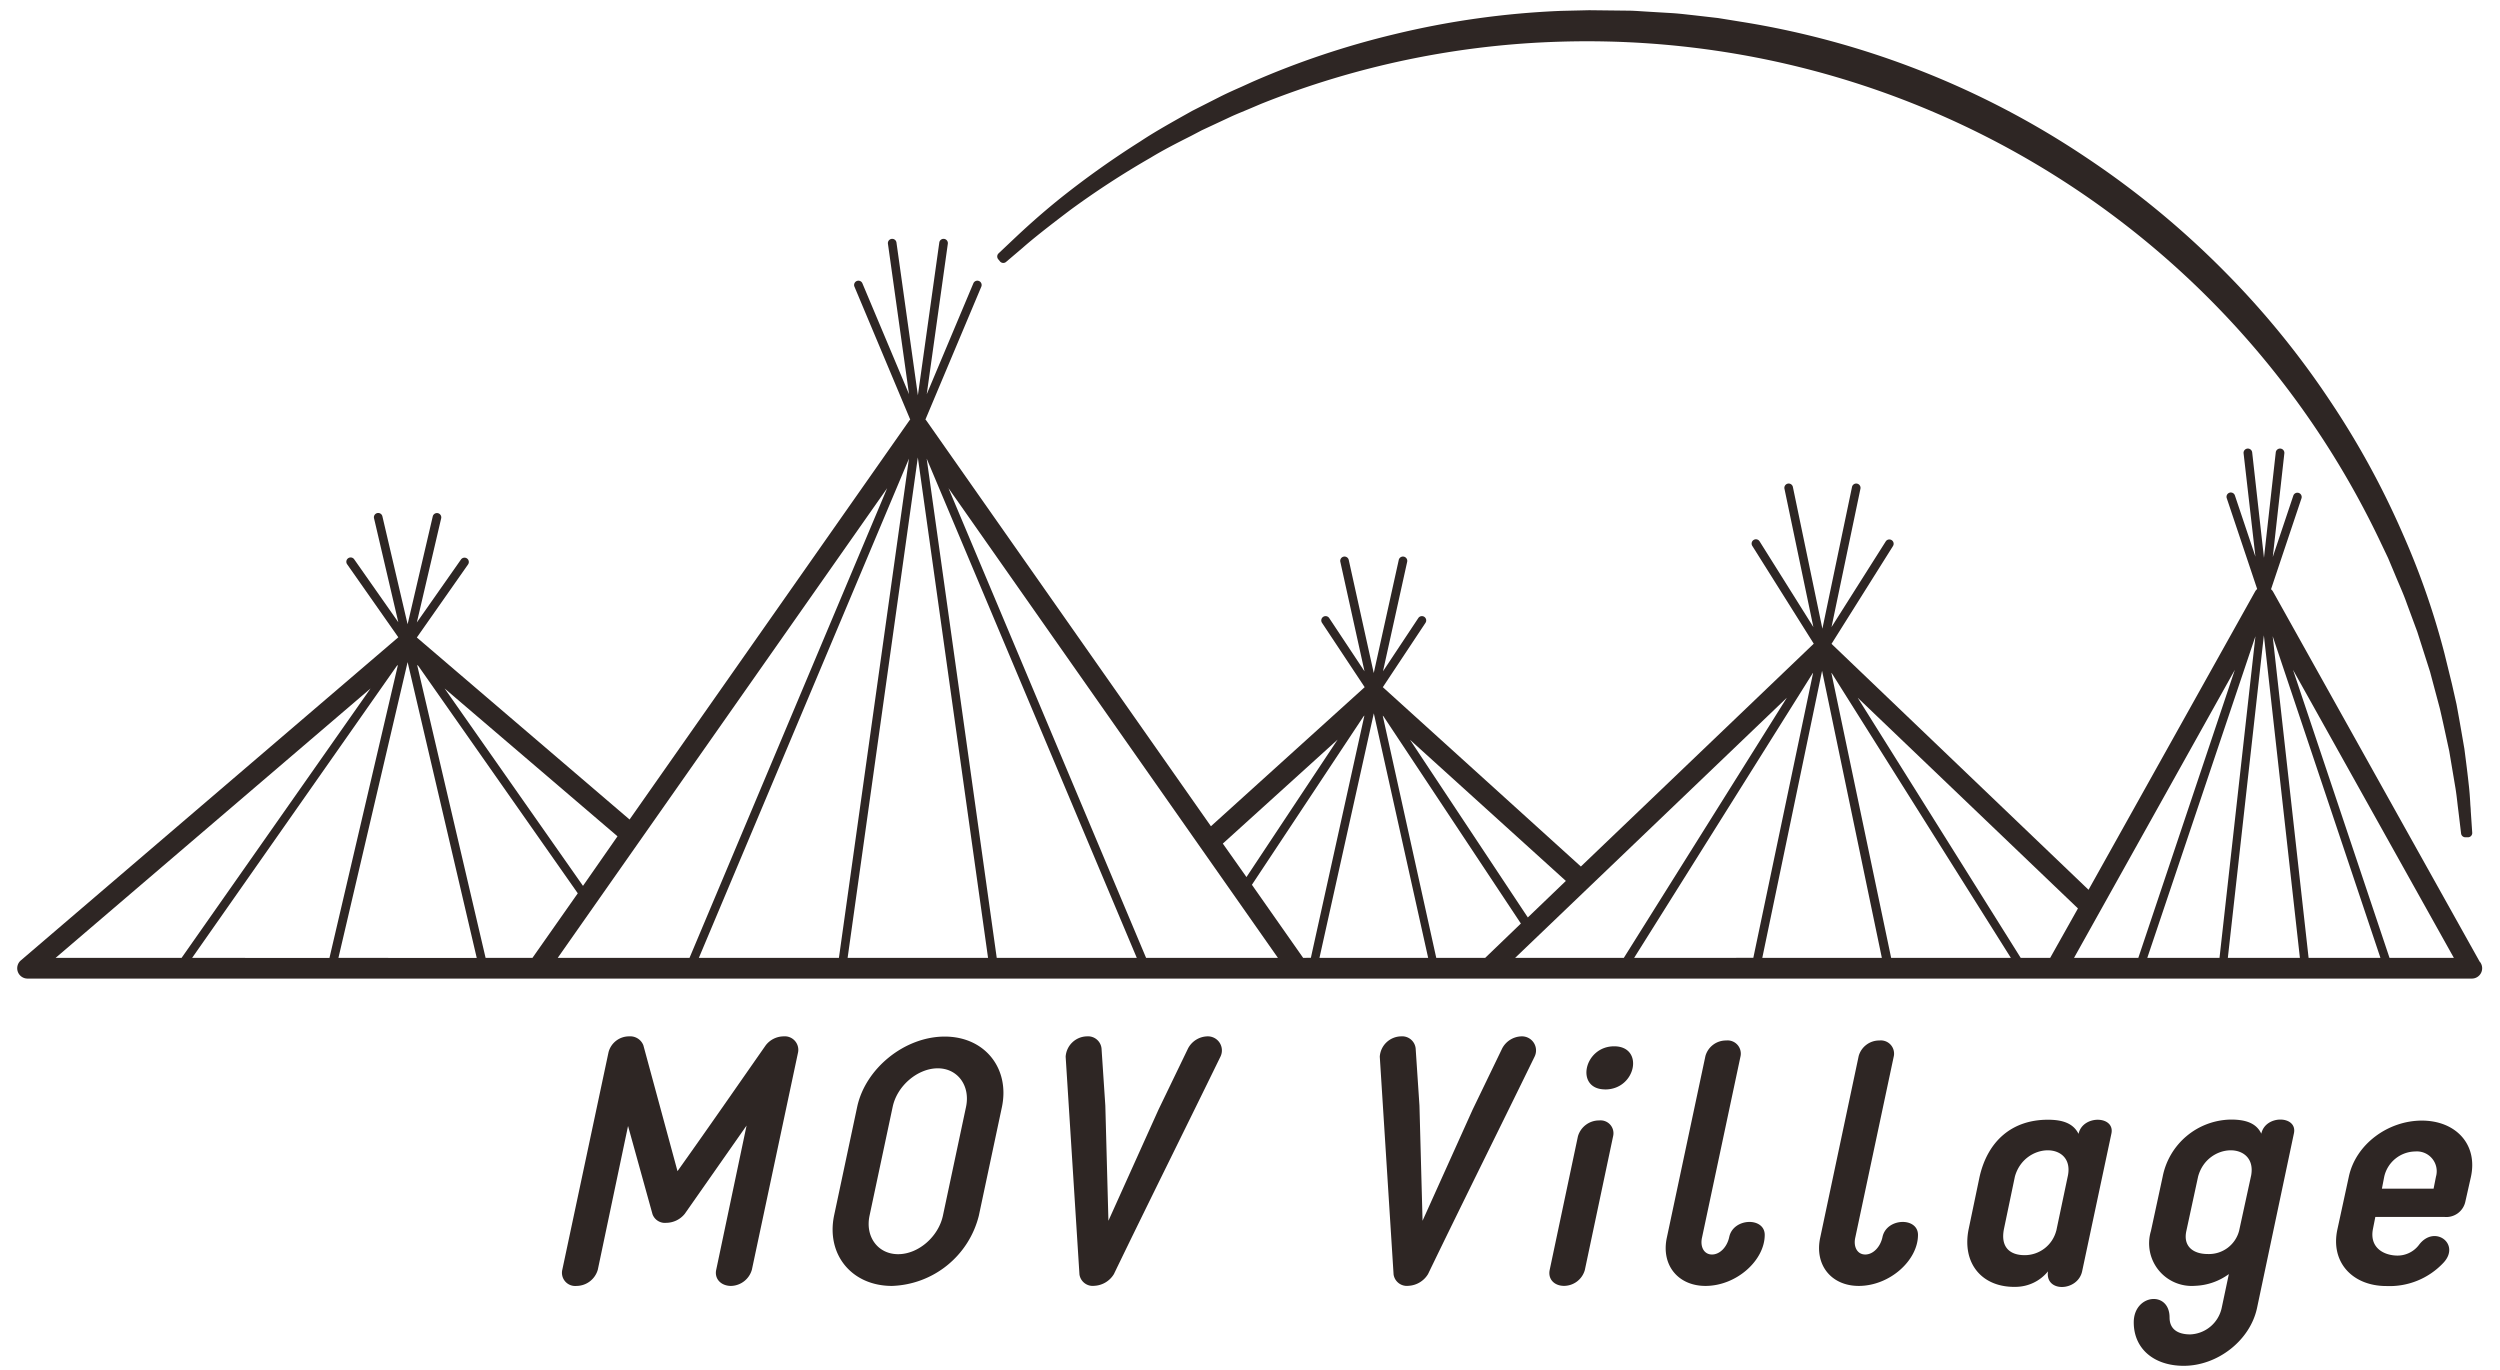
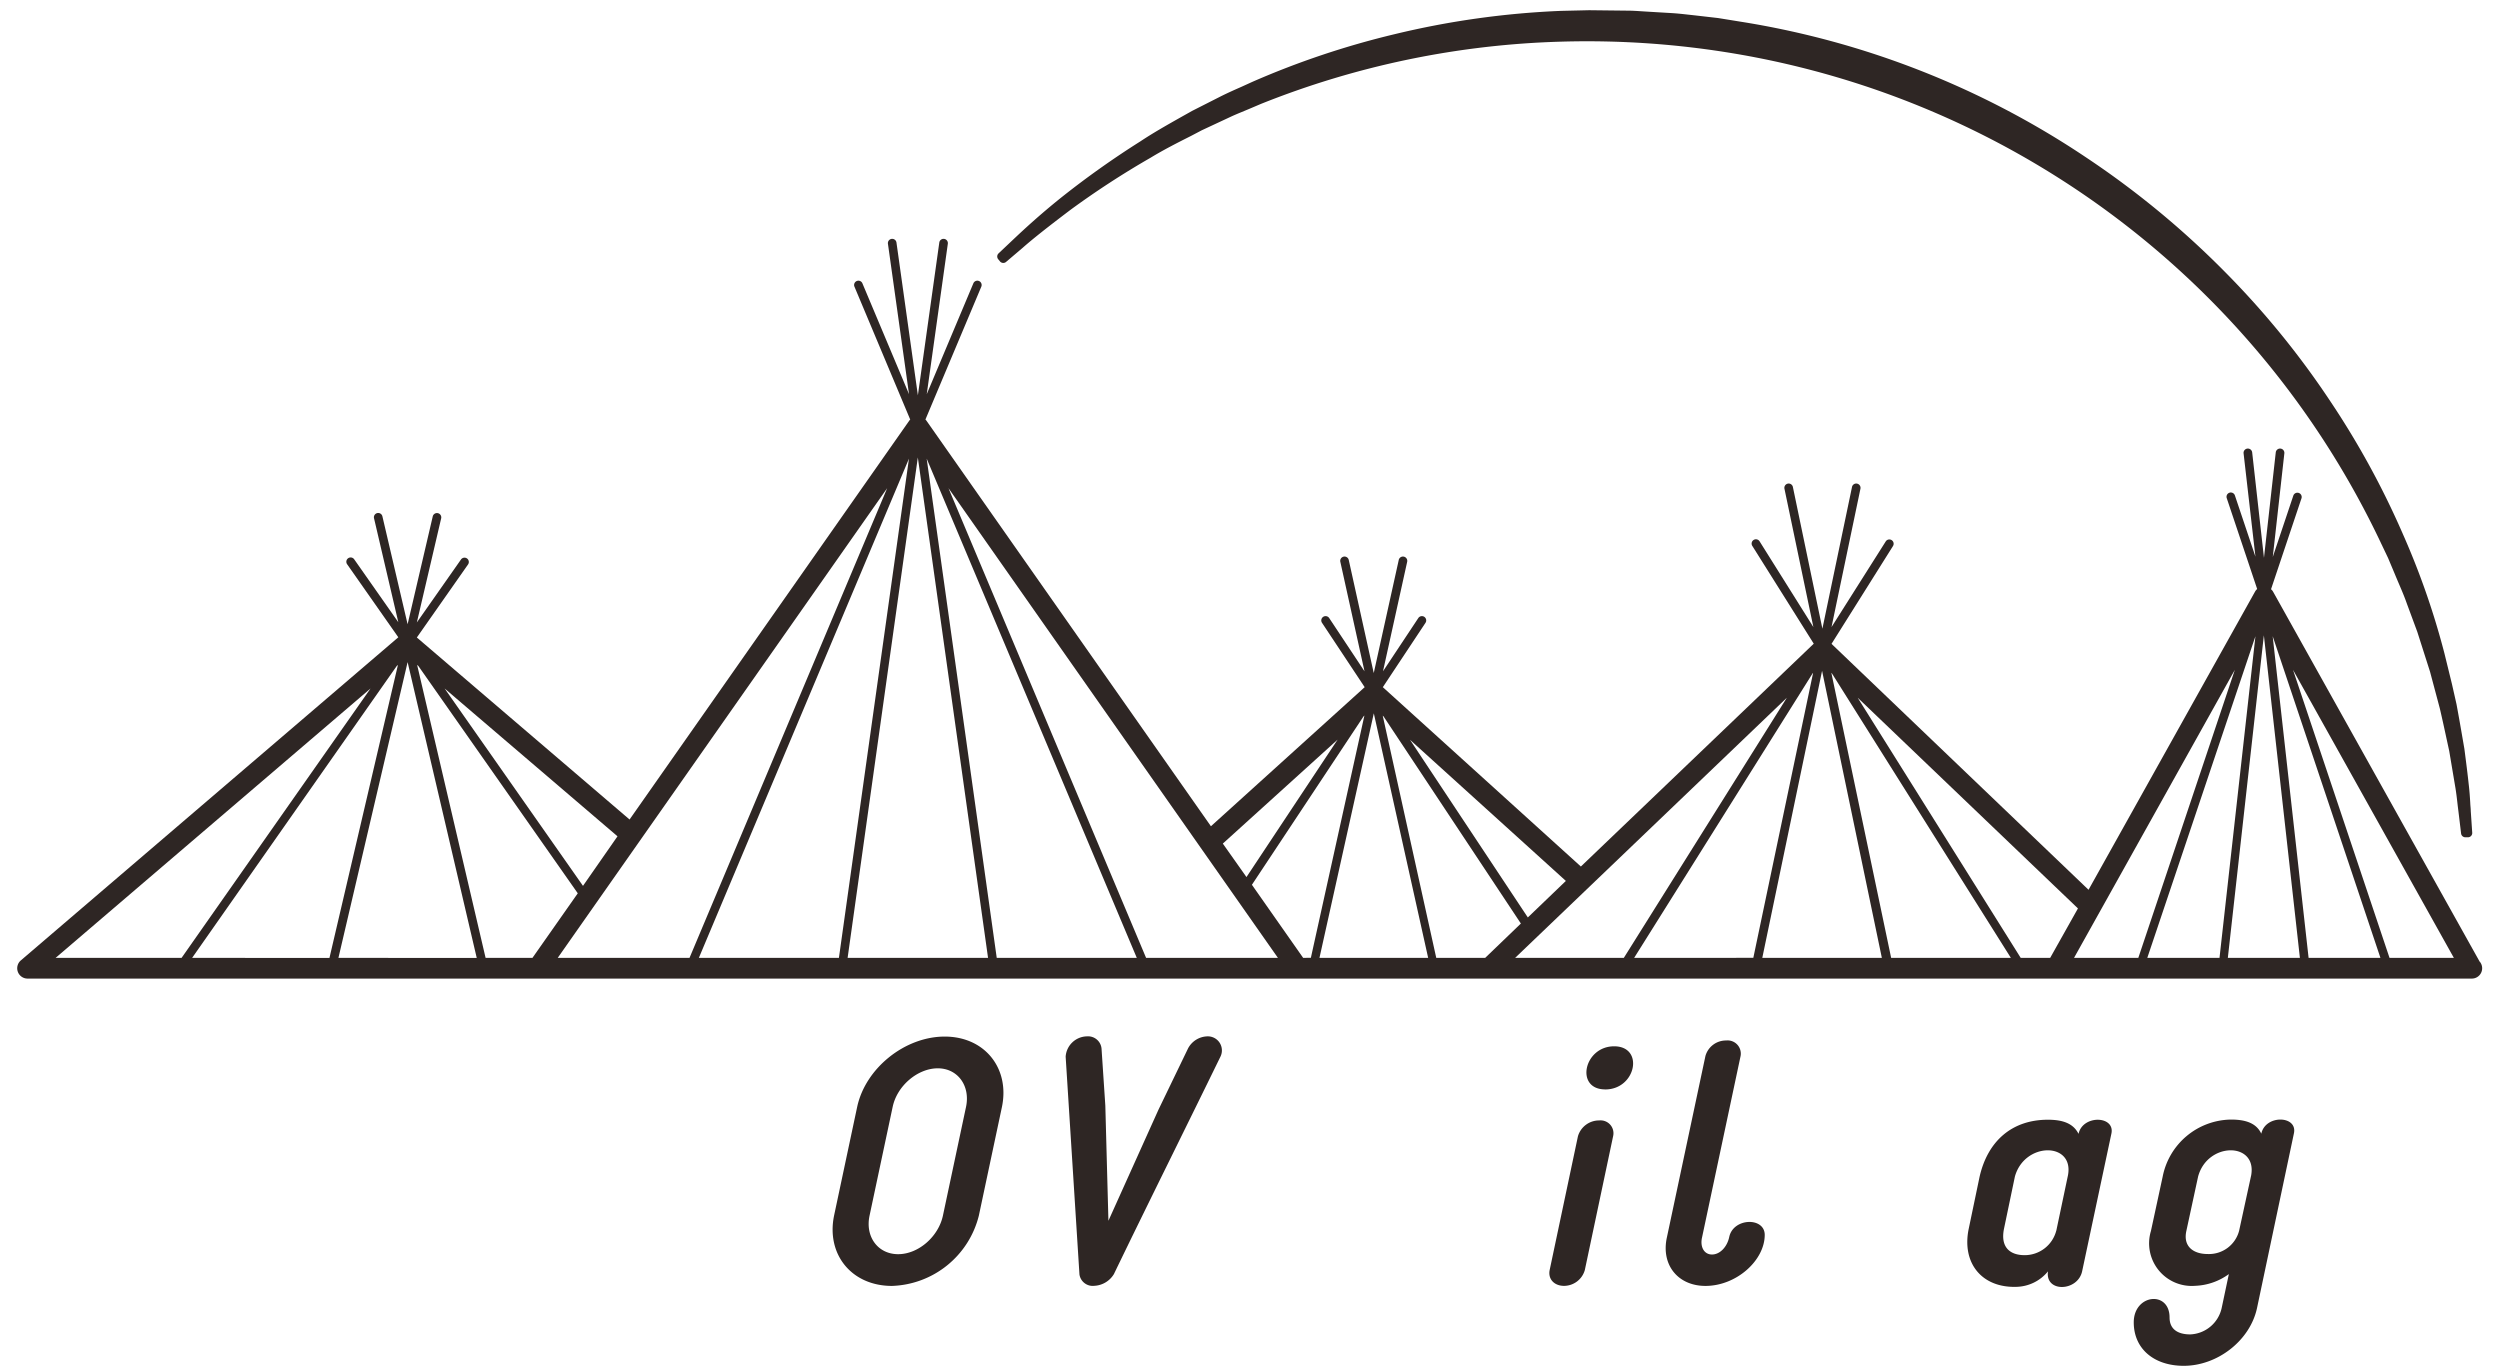
<svg xmlns="http://www.w3.org/2000/svg" id="レイヤー_1" data-name="レイヤー 1" viewBox="0 0 460 252">
  <defs>
    <style>.cls-1{fill:#2e2624;}</style>
  </defs>
  <title>アートボード 1</title>
-   <path class="cls-1" d="M131.79,233.61l5.58-26.51L126,223.34A4.43,4.43,0,0,1,122.6,225a2.43,2.43,0,0,1-2.54-1.59l-4.5-16.23L110,233.61a4.1,4.1,0,0,1-3.93,3,2.43,2.43,0,0,1-2.6-3l8.5-40a3.9,3.9,0,0,1,3.81-2.92,2.59,2.59,0,0,1,2.6,1.65l6.28,23.15c5.33-7.48,11-15.66,16.23-23.15a4.21,4.21,0,0,1,3.3-1.65,2.49,2.49,0,0,1,2.66,2.92l-8.5,40a4.09,4.09,0,0,1-3.87,3C132.62,236.59,131.41,235.26,131.79,233.61Z" />
  <path class="cls-1" d="M153.47,223.67l4.25-20c1.52-7.1,8.75-12.94,16.11-12.94s12,5.83,10.53,12.94l-4.25,20a17.06,17.06,0,0,1-16,12.94C156.71,236.6,152,230.83,153.47,223.67Zm10.78-20-4.25,20c-.83,3.87,1.52,7.1,5.26,7.1s7.42-3.24,8.24-7.1l4.25-20c.82-3.87-1.52-7.1-5.2-7.1S165.08,199.76,164.26,203.63Z" />
  <path class="cls-1" d="M198.62,234.51l-2.54-40.08a4,4,0,0,1,3.93-3.74,2.49,2.49,0,0,1,2.67,2.22l.7,10.53.57,21.18,9.2-20.42,5.45-11.29a4.15,4.15,0,0,1,3.55-2.22,2.59,2.59,0,0,1,2.41,3.74c-6.34,13-13.32,27-19.6,40a4.47,4.47,0,0,1-3.61,2.16A2.47,2.47,0,0,1,198.62,234.51Z" />
-   <path class="cls-1" d="M256.42,234.51l-2.54-40.08a4,4,0,0,1,3.93-3.74,2.49,2.49,0,0,1,2.67,2.22l.7,10.53.57,21.18,9.2-20.42,5.45-11.29a4.15,4.15,0,0,1,3.55-2.22,2.59,2.59,0,0,1,2.41,3.74c-6.34,13-13.32,27-19.6,40a4.47,4.47,0,0,1-3.61,2.16A2.47,2.47,0,0,1,256.42,234.51Z" />
  <path class="cls-1" d="M296.81,209.08l-5.2,24.6a4,4,0,0,1-3.81,2.92c-1.84,0-3-1.27-2.66-2.92l5.2-24.6a4.05,4.05,0,0,1,3.93-2.92A2.37,2.37,0,0,1,296.81,209.08Zm-1.46-8.63c-5.58,0-3.93-7.93,1.65-7.93S301.06,200.46,295.35,200.46Z" />
  <path class="cls-1" d="M306.7,227.72l7.1-33.42a3.92,3.92,0,0,1,3.81-2.85,2.43,2.43,0,0,1,2.66,2.85l-7.1,33.42c-.38,1.71.38,3.11,1.84,3.11s2.79-1.4,3.17-3.23c.76-3.55,6.53-3.68,6.53-.38,0,4.69-5.2,9.39-10.91,9.39C308.73,236.6,305.62,232.73,306.7,227.72Z" />
-   <path class="cls-1" d="M334.92,227.72,342,194.3a3.92,3.92,0,0,1,3.81-2.85,2.43,2.43,0,0,1,2.66,2.85l-7.1,33.42c-.38,1.71.38,3.11,1.84,3.11s2.79-1.4,3.17-3.23c.76-3.55,6.53-3.68,6.53-.38,0,4.69-5.2,9.39-10.91,9.39C336.94,236.6,333.84,232.73,334.92,227.72Z" />
  <path class="cls-1" d="M388.5,208.57l-5.39,25.36c-.82,3.74-6.85,3.93-6.28,0a7.72,7.72,0,0,1-5.83,2.85c-6.34.19-10.08-4.37-8.75-10.71l2-9.58c1.52-6.59,6-10.46,12.56-10.46,2.79,0,4.69.7,5.64,2.6C383.23,205.08,389.19,205.28,388.5,208.57Zm-10.14,17.88,2.15-10.21c1.14-6.15-8-6.15-9.77.25l-2,9.58c-.7,3.42,1.08,4.88,3.81,4.88A6,6,0,0,0,378.35,226.45Z" />
  <path class="cls-1" d="M401.81,251.31c-5.45,0-9.2-3.11-9.2-8,0-5.2,6.59-5.9,6.59-.89,0,2.16,1.52,3.11,3.81,3.11a6.18,6.18,0,0,0,5.77-4.82l1.33-6.28a11.17,11.17,0,0,1-6.22,2.16,7.84,7.84,0,0,1-8.12-10.08l2.16-10A13,13,0,0,1,410.5,206c2.79,0,4.69.7,5.58,2.6.76-3.55,6.72-3.36,6-.06l-6.79,32.15C414,246.68,408,251.31,401.81,251.31ZM412,226.45l2.22-10.21c1.08-6.15-8.05-6.15-9.77.25l-2.16,10c-.63,2.85,1.27,4.25,3.93,4.25A5.73,5.73,0,0,0,412,226.45Z" />
-   <path class="cls-1" d="M454.63,216.63l-1,4.44a3.58,3.58,0,0,1-3.81,2.85H437.06l-.44,2.22c-.63,3.24,1.71,4.76,4.25,4.88a4.94,4.94,0,0,0,4.25-2c2.85-3.74,7.67-.13,4.5,3.3a13.57,13.57,0,0,1-10.53,4.31c-6.22,0-10.34-4.38-9-10.46l2.09-9.64c1.27-6,7.23-10.34,13.44-10.34S456,210.54,454.63,216.63Zm-16.36,2.09h9.51l.44-2.22a3.65,3.65,0,0,0-3.81-4.63,5.94,5.94,0,0,0-5.71,4.63Z" />
  <path class="cls-1" d="M456.29,177l-38.05-68.14a1.63,1.63,0,0,0-.37-.44l5.6-16.72a.79.79,0,1,0-1.5-.5l-3.78,11.28,2.13-19.06a.79.79,0,1,0-1.58-.18l-2.17,19.4-2.17-19.4a.8.8,0,0,0-.88-.7.79.79,0,0,0-.7.88L415,102.43l-3.78-11.27a.79.79,0,1,0-1.5.5l5.6,16.72a1.63,1.63,0,0,0-.37.44l-30.66,54.9L337,118.47l11.31-18a.79.79,0,0,0-1.34-.84L337,115.38l5.32-25.45a.79.79,0,0,0-1.55-.33l-5.45,26.08L329.89,89.6a.79.79,0,0,0-1.55.33l5.32,25.45-9.9-15.78a.79.79,0,0,0-1.34.84l11.31,18-42.85,41-36.44-33,7.85-11.84a.79.79,0,0,0-1.32-.88l-6.5,9.8,4.45-20.15a.79.79,0,0,0-1.55-.34l-4.6,20.81-4.6-20.81a.79.79,0,0,0-1.55.34l4.45,20.15-6.5-9.8a.79.79,0,1,0-1.32.88l7.85,11.84-28.29,25.59L170.44,77.37a1.63,1.63,0,0,0-.16-.18l10.28-24.44a.79.79,0,1,0-1.46-.62l-8.58,20.4,3.88-27.68a.79.79,0,1,0-1.57-.22l-3.94,28.11-3.94-28.11a.79.79,0,1,0-1.57.22l3.88,27.68-8.58-20.4a.79.79,0,1,0-1.46.62L167.48,77.2a1.63,1.63,0,0,0-.16.18l-51.48,73.41L76.7,117.3l9.42-13.44a.79.79,0,1,0-1.3-.91L76.7,114.53,81.17,95.4A.79.79,0,0,0,79.63,95L75,114.86,70.36,95a.79.79,0,0,0-1.54.36l4.47,19.13-8.12-11.58a.79.79,0,1,0-1.3.91l9.42,13.44L3.84,176.71a1.9,1.9,0,0,0,1.24,3.35H454.81a1.9,1.9,0,0,0,1.48-3.1ZM288.12,162.09l-7,6.72-21.68-32.69Zm-42-26-16.77,25.29L225,155.22Zm-132.5,17.79L107.27,163,81.81,126.68ZM10.23,176.25l57.95-49.57L33.41,176.25Zm25.12,0L73,122.54l.22-.19-12.6,53.91Zm26.92,0L75,121.83l12.72,54.43Zm35.7,0H89.35l-12.6-53.91.22.19,29.34,41.84Zm4.65,0,60.62-86.43-36.37,86.43Zm37.13,0H128.59l38.66-91.86-12.89,91.86Zm16.21,0,12.92-92.08,12.92,92.08Zm45.82,0H183.4L170.51,84.39l38.66,91.86Zm9.1,0L174.52,89.82l60.62,86.43Zm28.9,0-9.43-13.45,20.55-31,.15-.14-9.85,44.57Zm3,0,10-45,10,45Zm30.49,0h-9l-9.85-44.57.15.14,25.27,38.11Zm5.51,0,50-47.87-30,47.87Zm24.95,0h-3.05l32.84-52.35.09-.09-11,52.43Zm20.53,0,11-52.82,11,52.82Zm23.71,0-11-52.44.09.08L370,176.25Zm29.26,0h-5.42l-30-47.87,40.53,38.77Zm14.6,0H381.62l29.59-53-17.76,53Zm3.27,0L415,117.07l-6.61,59.18Zm14.82,0,6.63-59.35,6.63,59.35Zm14.86,0-6.61-59.19L438,176.25Zm14.89,0-17.76-53,29.6,53Z" />
  <path class="cls-1" d="M184,48.1a.79.79,0,0,0,1.12.09l3.07-2.61c1.82-1.61,4.63-3.83,8.82-7a159.63,159.63,0,0,1,14.7-9.56c2.28-1.39,4.78-2.67,7.42-4l2-1.05,5.31-2.48c1.16-.54,2.36-1,3.57-1.52l2-.85A160.64,160.64,0,0,1,287.41,7.66a163.63,163.63,0,0,1,31.92,2.23,161.18,161.18,0,0,1,118.83,90.17l1.24,2.6,1.26,3c.24.58.48,1.15.72,1.71.54,1.26,1.05,2.45,1.48,3.69l1.92,5.19,2.35,7.36,1.8,6.75c.44,1.89.83,3.68,1.19,5.36l.54,2.48,1.08,6.43c.21,1.2.33,2.29.44,3.26.06.53.12,1,.18,1.47l.48,4a.79.79,0,0,0,.79.7h.08l.46,0a.79.79,0,0,0,.72-.84l-.27-4c0-.44-.07-.93-.09-1.44-.06-1-.13-2.15-.28-3.41-.2-1.9-.48-4.09-.8-6.57L453,135.2c-.3-1.75-.63-3.62-1-5.61l-.84-3.72-1.39-5.67a142.43,142.43,0,0,0-7.67-22A154.45,154.45,0,0,0,428.89,74a157.22,157.22,0,0,0-19.53-24,162.21,162.21,0,0,0-25.59-21.08A158.77,158.77,0,0,0,320.33,4l-4.2-.68-4.18-.48-1.45-.16c-.91-.1-1.82-.2-2.74-.26l-4.2-.25-1.45-.09c-.91-.06-1.81-.12-2.71-.12h0l-7-.08L287.24,2a157.1,157.1,0,0,0-30.63,4.29,155.35,155.35,0,0,0-26.22,8.79l-2,.91c-1.25.55-2.48,1.1-3.67,1.69l-5.34,2.71-2,1.12c-2.67,1.51-5.2,2.94-7.5,4.47a164.8,164.8,0,0,0-14.58,10.34c-4.23,3.4-7,6-8.64,7.54l-2.92,2.76a.79.79,0,0,0-.06,1.09Z" />
</svg>